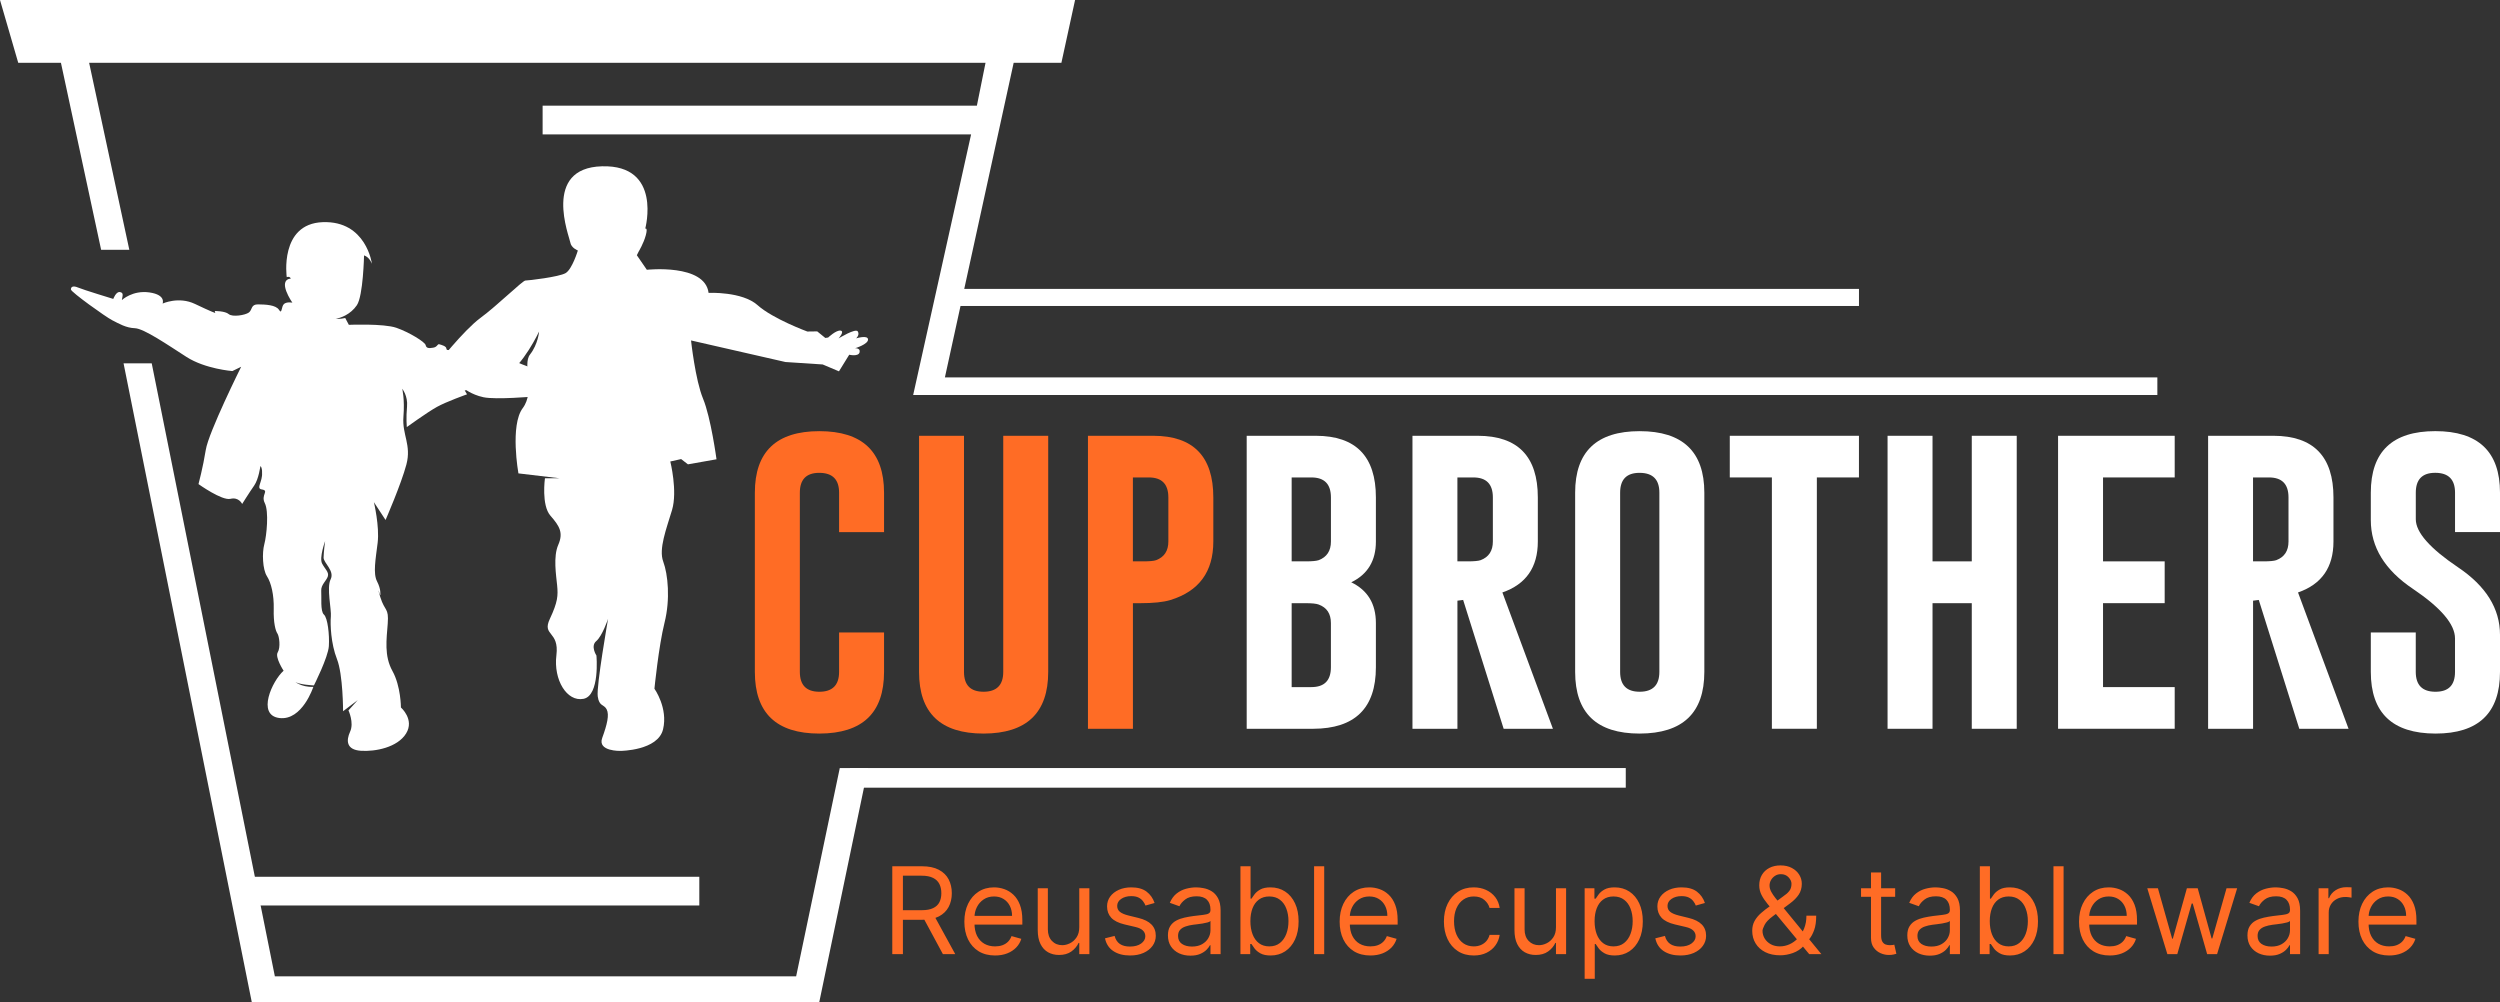
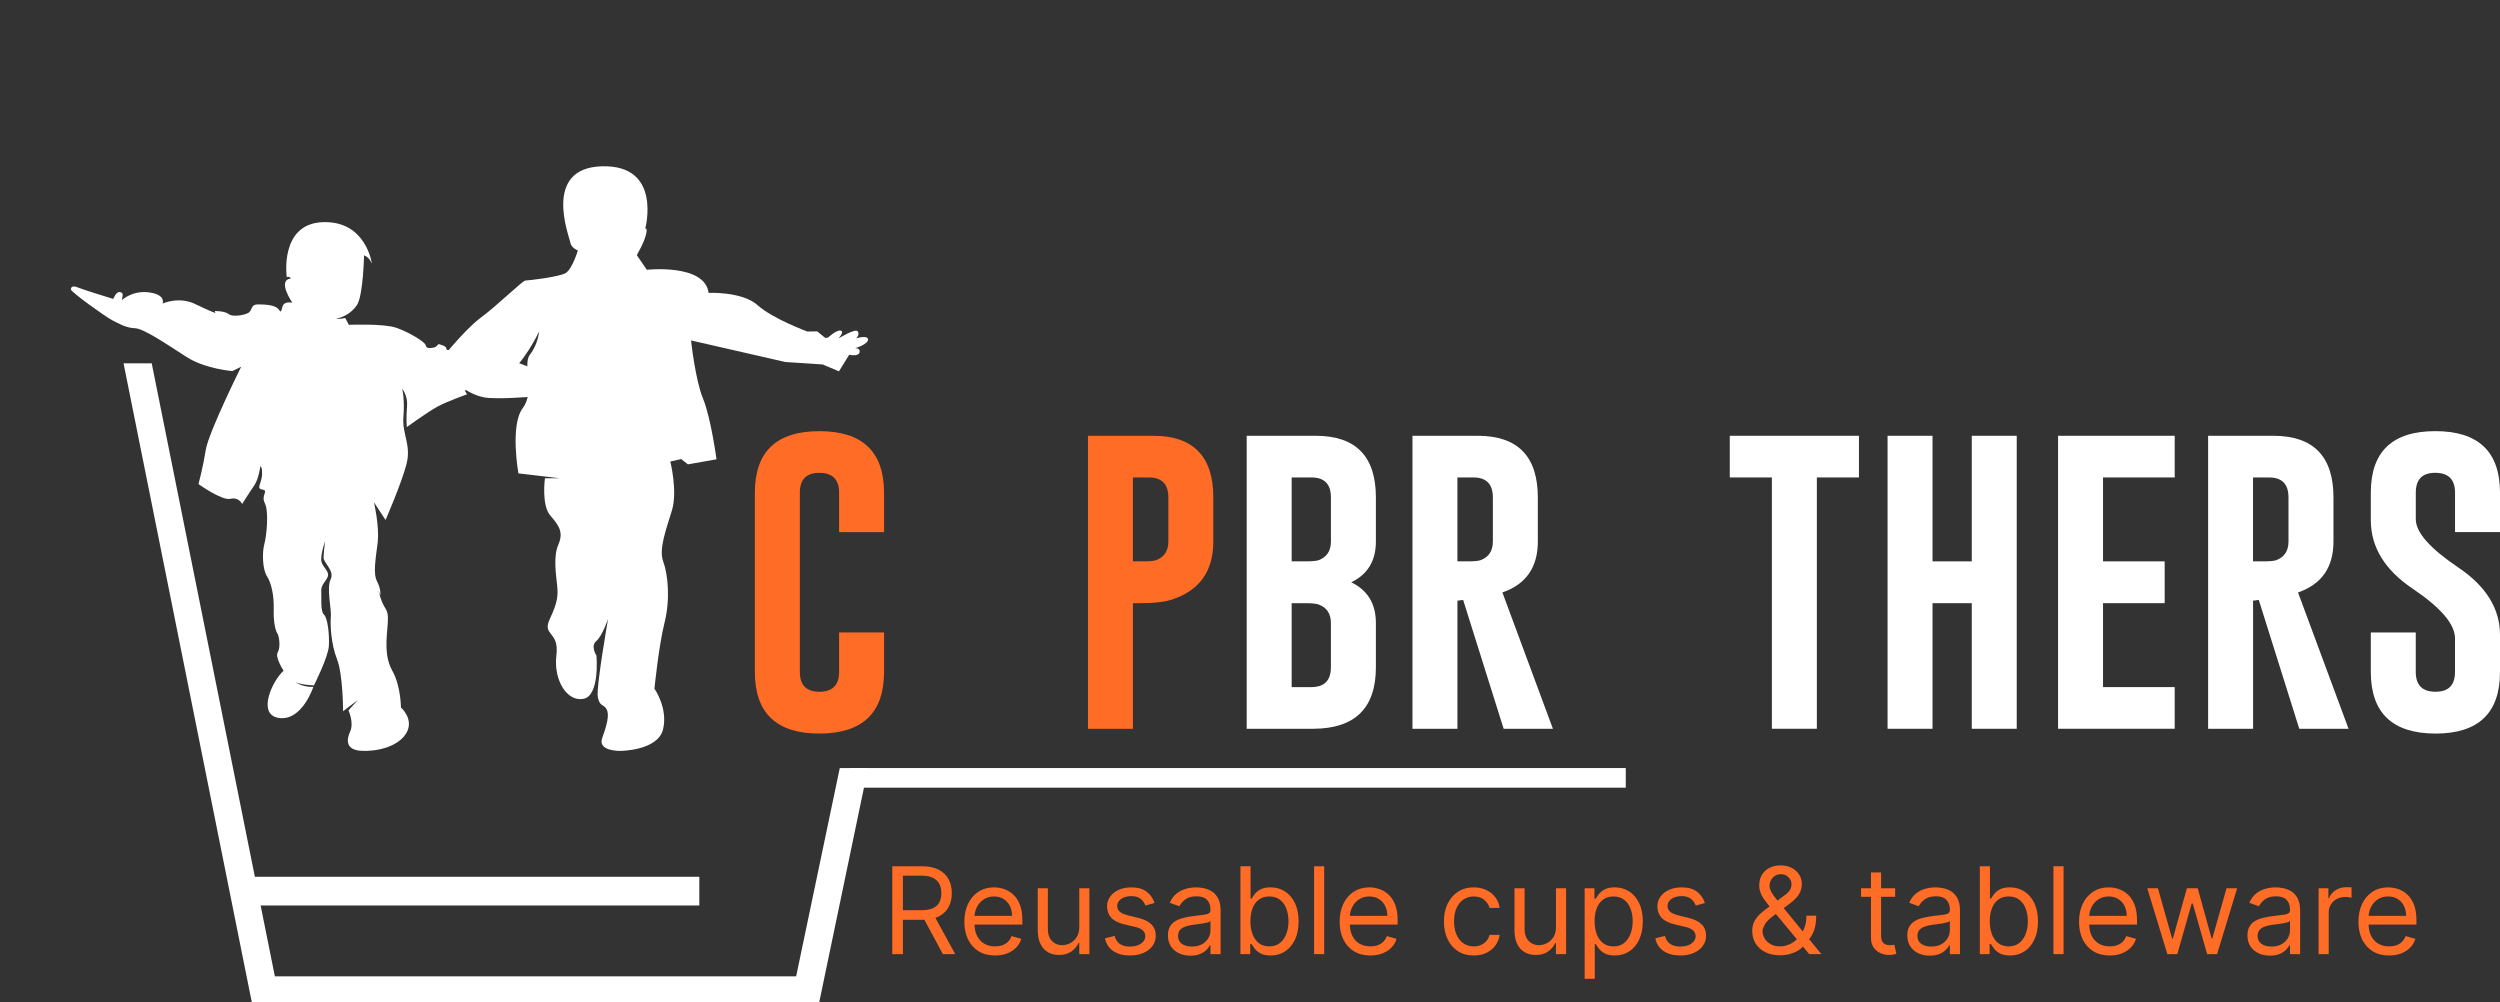
<svg xmlns="http://www.w3.org/2000/svg" width="207" height="83" viewBox="0 0 207 83" fill="none">
  <rect x="0" y="0" width="207" height="83" fill="#333333" stroke="none" />
  <g clip-path="url(#clip0_166_352)">
    <path d="M65.92 80.843H22.759L12.563 30.086H10.231L20.852 83H67.83L71.874 63.594H69.534L65.92 80.843Z" fill="white" />
    <path d="M73.199 55.633C73.199 59.028 71.415 60.732 67.843 60.74C64.282 60.74 62.502 59.038 62.502 55.633V40.795C62.502 37.4 64.282 35.7 67.843 35.7C71.404 35.7 73.199 37.398 73.199 40.795V44.059H69.477V40.795C69.477 39.707 68.938 39.16 67.858 39.151H67.832C66.761 39.151 66.227 39.701 66.227 40.795V55.633C66.227 56.73 66.766 57.277 67.845 57.277C68.925 57.277 69.477 56.73 69.477 55.633V52.369H73.199V55.633Z" fill="#FF6C25" />
-     <path d="M86.792 55.632C86.792 59.028 85.007 60.732 81.438 60.74C77.877 60.74 76.097 59.038 76.097 55.632V36.084H79.819V55.632C79.819 56.729 80.358 57.276 81.438 57.276C82.517 57.276 83.069 56.729 83.069 55.632V36.084H86.792V55.632Z" fill="#FF6C25" />
    <path d="M90.081 36.083H95.503C98.809 36.091 100.463 37.793 100.463 41.19V44.839C100.463 47.345 99.274 48.961 96.898 49.685C96.328 49.858 95.498 49.944 94.41 49.944H93.806V60.343H90.083V36.083H90.081ZM93.803 39.532V46.481H94.66C95.177 46.481 95.533 46.448 95.726 46.382C96.401 46.127 96.74 45.612 96.74 44.837V41.188C96.74 40.083 96.201 39.532 95.122 39.532H93.806H93.803Z" fill="#FF6C25" />
    <path d="M103.226 36.083H108.964C112.27 36.091 113.924 37.793 113.924 41.19V44.839C113.924 46.429 113.245 47.555 111.885 48.214C113.245 48.874 113.924 49.998 113.924 51.589V55.247C113.924 58.635 112.191 60.334 108.727 60.343H103.226V36.083ZM106.949 39.532V46.481H108.121C108.637 46.481 108.992 46.448 109.187 46.382C109.861 46.127 110.201 45.612 110.201 44.837V41.188C110.201 40.083 109.662 39.532 108.583 39.532H106.951H106.949ZM106.949 49.942V56.892H108.58C109.66 56.892 110.199 56.344 110.199 55.247V51.589C110.199 50.813 109.861 50.302 109.185 50.055C108.992 49.981 108.637 49.944 108.118 49.944H106.947L106.949 49.942Z" fill="white" />
    <path d="M116.95 36.083H122.372C125.679 36.091 127.332 37.793 127.332 41.19V44.839C127.332 46.975 126.353 48.378 124.398 49.055L128.582 60.345H124.503L121.148 49.675L120.675 49.736V60.345H116.952V36.085L116.95 36.083ZM120.673 39.532V46.481H121.529C122.046 46.481 122.403 46.448 122.595 46.382C123.27 46.127 123.609 45.612 123.609 44.837V41.188C123.609 40.083 123.071 39.532 121.991 39.532H120.675H120.673Z" fill="white" />
-     <path d="M141.119 55.632C141.119 59.028 139.334 60.732 135.763 60.74C132.202 60.74 130.422 59.038 130.422 55.632V40.795C130.422 37.4 132.202 35.7 135.763 35.7C139.323 35.7 141.119 37.398 141.119 40.795V55.632ZM137.396 40.795C137.396 39.706 136.858 39.159 135.778 39.151H135.752C134.681 39.151 134.147 39.7 134.147 40.795V55.632C134.147 56.729 134.685 57.276 135.765 57.276C136.845 57.276 137.396 56.729 137.396 55.632V40.795Z" fill="white" />
    <path d="M153.921 36.083V39.532H150.435V60.341H146.712V39.532H143.226V36.083H153.923H153.921Z" fill="white" />
    <path d="M156.29 36.083H160.013V46.481H163.263V36.083H166.985V60.343H163.263V49.944H160.013V60.343H156.29V36.083Z" fill="white" />
    <path d="M170.408 36.083H180.065V39.532H174.131V46.481H179.235V49.942H174.131V56.892H180.065V60.341H170.408V36.081V36.083Z" fill="white" />
    <path d="M182.829 36.083H188.251C191.557 36.091 193.211 37.793 193.211 41.19V44.839C193.211 46.975 192.232 48.378 190.276 49.055L194.461 60.345H190.381L187.027 49.675L186.554 49.736V60.345H182.831V36.085L182.829 36.083ZM186.551 39.532V46.481H187.408C187.924 46.481 188.281 46.448 188.474 46.382C189.149 46.127 189.488 45.612 189.488 44.837V41.188C189.488 40.083 188.949 39.532 187.87 39.532H186.554H186.551Z" fill="white" />
    <path d="M196.303 40.793C196.303 37.398 198.083 35.698 201.644 35.698C205.204 35.698 207 37.395 207 40.793V44.057H203.277V40.793C203.277 39.704 202.739 39.157 201.659 39.149H201.633C200.562 39.149 200.028 39.698 200.028 40.793V42.995C200.028 44.075 201.19 45.398 203.514 46.965C205.837 48.522 207 50.389 207 52.566V55.632C207 59.036 205.22 60.74 201.659 60.74C198.09 60.732 196.303 59.03 196.303 55.632V52.368H200.025V55.632C200.025 56.729 200.569 57.277 201.657 57.277C202.745 57.277 203.275 56.729 203.275 55.632V52.862C203.275 51.691 202.112 50.323 199.789 48.757C197.463 47.199 196.303 45.304 196.303 43.069V40.793Z" fill="white" />
    <path d="M57.903 72.597H19.912V74.974H57.903V72.597Z" fill="white" />
-     <path d="M78.238 31.249L83.932 5.198H87.884L89.016 0H0L1.509 5.198H5.045L8.374 20.686H10.708L7.38 5.198H81.602L80.886 8.75H44.929V11.127H80.408L75.61 32.708H178.629V31.249H78.238Z" fill="white" />
    <path d="M134.613 63.594H70.379V65.22H134.613V63.594Z" fill="white" />
    <path d="M36.119 30.24C36.119 30.24 38.383 27.353 39.778 26.326C41.173 25.301 43.275 23.229 43.499 23.229C43.722 23.229 46.289 22.935 46.834 22.612C47.379 22.289 47.846 20.741 47.846 20.741C47.846 20.741 47.289 20.531 47.219 20.066C47.149 19.601 44.863 13.901 49.847 13.769C54.859 13.635 53.425 18.936 53.425 18.936C53.425 18.936 53.655 18.79 53.473 19.476C53.292 20.159 52.867 20.856 52.867 20.856L52.731 21.134L53.559 22.338C53.559 22.338 58.365 21.815 58.67 24.248C58.67 24.248 61.449 24.124 62.723 25.264C63.998 26.404 66.847 27.45 66.847 27.45L67.666 27.439L68.334 27.981L68.57 27.948C68.57 27.948 69.242 27.312 69.602 27.374C69.961 27.435 69.431 28.024 69.431 28.024C69.431 28.024 70.85 27.145 71.027 27.444C71.204 27.742 70.885 28.018 70.885 28.018C70.885 28.018 71.859 27.713 71.874 28.108C71.89 28.503 70.804 28.835 70.804 28.835C70.804 28.835 71.268 28.804 71.172 29.176C71.077 29.551 70.315 29.372 70.315 29.372L69.466 30.747L68.119 30.177L65.034 29.975L57.218 28.189C57.218 28.189 57.568 31.456 58.214 33.014C58.86 34.572 59.327 38.029 59.327 38.029L56.962 38.447L56.397 38.011L55.501 38.212C55.501 38.212 56.114 40.663 55.644 42.233C55.173 43.804 54.525 45.45 54.916 46.502C55.309 47.553 55.51 49.617 55.024 51.554C54.538 53.492 54.187 57.026 54.187 57.026C54.187 57.026 55.326 58.62 54.901 60.388C54.476 62.156 51.384 62.174 51.384 62.174C51.384 62.174 49.451 62.232 49.862 61.104C50.274 59.977 50.462 59.18 50.232 58.736C50.002 58.291 49.613 58.52 49.492 57.659C49.372 56.799 50.349 51.239 50.349 51.239C50.349 51.239 49.871 52.663 49.372 53.081C48.873 53.498 49.385 54.278 49.385 54.278C49.385 54.278 49.687 57.596 48.314 57.863C46.941 58.131 45.818 56.295 46.07 54.254C46.321 52.212 44.856 52.677 45.524 51.251C46.192 49.827 46.212 49.313 46.131 48.469C46.05 47.623 45.794 46.098 46.225 45.11C46.656 44.123 46.346 43.575 45.579 42.703C44.81 41.83 45.121 39.602 45.121 39.602H46.348L42.925 39.196C42.925 39.196 42.211 35.22 43.282 33.794C44.353 32.368 43.221 30.203 43.889 29.349C44.556 28.495 44.637 27.45 44.637 27.45C44.637 27.45 43.284 30.319 41.867 31.041C40.45 31.763 36.41 33.016 36.41 33.016L35.197 30.3L36.128 30.242L36.119 30.24Z" fill="white" />
    <path d="M33.301 32.173C33.301 32.173 33.522 33.027 33.404 34.514C33.288 36.002 34.078 36.832 33.651 38.455C33.222 40.077 31.925 43.055 31.925 43.055L30.958 41.579C30.958 41.579 31.437 43.579 31.269 44.946C31.1 46.312 30.879 47.479 31.22 48.14C31.562 48.8 31.492 49.236 31.492 49.292C31.492 49.348 31.122 48.249 31.492 49.449C31.862 50.646 32.204 50.298 32.105 51.617C32.009 52.934 31.794 54.299 32.495 55.56C33.196 56.822 33.196 58.579 33.196 58.579C33.196 58.579 34.339 59.573 33.625 60.732C32.911 61.89 31.074 62.246 29.876 62.164C28.678 62.082 28.649 61.322 28.989 60.582C29.331 59.841 28.853 58.822 28.853 58.822L29.62 57.968L28.407 58.89C28.407 58.89 28.407 55.853 27.901 54.573C27.395 53.293 27.336 51.663 27.395 51.06C27.454 50.457 27.027 48.662 27.377 47.967C27.728 47.271 26.793 46.613 26.793 46.174C26.793 45.736 26.92 44.802 26.92 44.802C26.92 44.802 26.416 46.181 26.67 46.662C26.924 47.144 27.255 47.37 27.143 47.73C27.031 48.09 26.558 48.426 26.598 48.932C26.637 49.438 26.51 50.613 26.821 50.887C27.132 51.161 27.288 52.562 27.23 53.494C27.171 54.426 25.993 56.752 25.993 56.752C25.993 56.752 24.62 56.696 24.353 56.396C24.353 56.396 24.922 56.916 25.945 56.871C25.945 56.871 25.03 59.688 23.131 59.452C21.233 59.213 22.538 56.377 23.482 55.536C23.482 55.536 22.748 54.416 22.995 54.015C23.243 53.614 23.125 52.679 22.969 52.453C22.814 52.227 22.634 51.566 22.665 50.422C22.693 49.278 22.461 48.263 22.1 47.706C21.741 47.148 21.69 45.783 21.885 45.061C22.08 44.339 22.275 42.353 21.925 41.657C21.574 40.962 22.334 40.624 21.666 40.523C21.178 40.449 21.756 39.859 21.697 39.145C21.697 39.145 21.73 38.735 21.561 38.589C21.561 38.589 21.419 39.676 21.042 40.211C20.665 40.746 20.05 41.729 20.05 41.729C20.05 41.729 19.783 41.133 19.082 41.303C18.381 41.474 16.435 40.083 16.435 40.083C16.435 40.083 16.805 38.711 17.039 37.247C17.273 35.784 19.969 30.368 19.969 30.368L19.24 30.724C19.24 30.724 17.002 30.555 15.443 29.555C13.886 28.555 11.913 27.201 11.172 27.176C10.432 27.151 9.848 26.797 9.296 26.518C8.744 26.238 5.882 24.182 5.873 23.972C5.864 23.762 6.029 23.624 6.458 23.807C6.887 23.991 9.379 24.75 9.379 24.75C9.379 24.75 9.609 24.122 9.933 24.182C10.257 24.242 10.148 24.474 10.089 24.847C10.089 24.847 10.971 24.011 12.373 24.213C13.774 24.415 13.463 25.135 13.463 25.135C13.463 25.135 14.794 24.52 16.143 25.166C17.492 25.812 17.823 25.917 17.823 25.917L17.784 25.752C17.784 25.752 18.631 25.744 18.938 26.007C19.244 26.271 20.306 26.098 20.606 25.876C20.906 25.653 20.757 25.195 21.366 25.203C21.975 25.211 22.846 25.24 23.105 25.66C23.363 26.079 23.28 25.357 23.523 25.162C23.766 24.966 24.209 25.061 24.209 25.061C24.209 25.061 22.908 23.206 24.081 23.06C24.081 23.06 23.992 22.846 23.742 22.947C23.742 22.947 23.114 18.529 26.723 18.395C30.331 18.262 30.798 21.846 30.798 21.846C30.798 21.846 30.616 21.303 30.143 21.145C30.143 21.145 30.075 24.493 29.549 25.271C29.024 26.049 28.181 26.337 27.793 26.396C27.793 26.396 28.12 26.437 28.586 26.332L28.884 26.896C28.884 26.896 31.764 26.775 32.819 27.141C33.874 27.508 35.186 28.312 35.243 28.573C35.3 28.835 35.497 28.853 35.872 28.788C36.246 28.722 36.202 28.452 36.384 28.508C36.566 28.563 36.962 28.66 36.962 28.874C36.962 29.088 37.442 28.965 37.761 28.794C38.081 28.623 40.468 29.008 40.934 29.409C41.401 29.812 41.427 30.201 41.758 30.055C42.089 29.909 42.498 29.775 42.816 29.975C43.133 30.174 44.6 30.664 44.6 30.664C44.6 30.664 44.592 31.473 44.499 31.751C44.499 31.751 44.353 30.749 45.275 30.806C45.932 30.847 46.236 31.21 46.768 31.265C47.298 31.321 47.848 31.393 47.848 31.594C47.848 31.796 47.736 31.979 47.405 31.938C47.075 31.897 46.593 31.788 46.593 31.788C46.593 31.788 46.876 31.893 46.79 32.152C46.705 32.411 45.288 32.033 45.174 32.062C45.06 32.09 44.727 32.323 44.425 32.3L44.226 32.831C44.226 32.831 41.062 33.111 40.03 32.891C38.999 32.671 38.355 32.123 38.355 32.123L38.67 32.65C38.67 32.65 36.964 33.253 36.167 33.698C35.37 34.142 33.682 35.362 33.682 35.362C33.682 35.362 33.614 34.589 33.702 33.679C33.789 32.77 33.298 32.179 33.298 32.179L33.301 32.173Z" fill="white" />
-     <path d="M153.923 23.921H78.227V25.335H153.923V23.921Z" fill="white" />
    <path d="M73.881 79V71.727H76.338C76.906 71.727 77.373 71.824 77.737 72.019C78.102 72.21 78.372 72.474 78.547 72.81C78.722 73.147 78.81 73.529 78.81 73.957C78.81 74.386 78.722 74.766 78.547 75.097C78.372 75.429 78.103 75.689 77.741 75.879C77.379 76.066 76.916 76.159 76.352 76.159H74.364V75.364H76.324C76.712 75.364 77.025 75.307 77.261 75.193C77.501 75.079 77.673 74.919 77.78 74.71C77.889 74.499 77.943 74.249 77.943 73.957C77.943 73.666 77.889 73.412 77.78 73.194C77.671 72.976 77.497 72.808 77.258 72.69C77.019 72.569 76.703 72.508 76.31 72.508H74.761V79H73.881ZM77.304 75.733L79.094 79H78.071L76.31 75.733H77.304ZM82.392 79.114C81.866 79.114 81.413 78.998 81.032 78.766C80.653 78.531 80.361 78.204 80.155 77.785C79.951 77.364 79.849 76.874 79.849 76.315C79.849 75.757 79.951 75.264 80.155 74.838C80.361 74.41 80.647 74.076 81.014 73.837C81.383 73.595 81.814 73.474 82.307 73.474C82.591 73.474 82.871 73.522 83.148 73.617C83.425 73.711 83.677 73.865 83.905 74.078C84.132 74.289 84.313 74.568 84.448 74.916C84.583 75.264 84.65 75.693 84.65 76.202V76.557H80.446V75.832H83.798C83.798 75.525 83.737 75.25 83.614 75.008C83.493 74.767 83.32 74.576 83.095 74.437C82.873 74.297 82.61 74.227 82.307 74.227C81.973 74.227 81.684 74.31 81.44 74.476C81.199 74.639 81.013 74.852 80.883 75.115C80.752 75.378 80.687 75.66 80.687 75.96V76.443C80.687 76.855 80.758 77.204 80.9 77.491C81.045 77.775 81.245 77.992 81.501 78.141C81.756 78.287 82.053 78.361 82.392 78.361C82.612 78.361 82.811 78.33 82.989 78.269C83.168 78.204 83.323 78.11 83.454 77.984C83.584 77.856 83.684 77.698 83.755 77.508L84.565 77.736C84.48 78.01 84.337 78.252 84.135 78.46C83.934 78.666 83.686 78.827 83.39 78.943C83.094 79.057 82.761 79.114 82.392 79.114ZM89.363 76.77V73.546H90.201V79H89.363V78.077H89.306C89.178 78.354 88.979 78.589 88.709 78.783C88.439 78.975 88.099 79.071 87.687 79.071C87.346 79.071 87.043 78.996 86.778 78.847C86.512 78.696 86.304 78.469 86.153 78.165C86.001 77.86 85.925 77.475 85.925 77.011V73.546H86.763V76.954C86.763 77.352 86.875 77.669 87.097 77.906C87.322 78.143 87.609 78.261 87.957 78.261C88.165 78.261 88.377 78.208 88.592 78.102C88.81 77.995 88.992 77.832 89.139 77.612C89.288 77.391 89.363 77.111 89.363 76.77ZM95.599 74.767L94.847 74.98C94.799 74.855 94.729 74.733 94.637 74.614C94.547 74.494 94.424 74.394 94.268 74.316C94.112 74.238 93.912 74.199 93.668 74.199C93.334 74.199 93.056 74.276 92.833 74.43C92.613 74.581 92.503 74.774 92.503 75.008C92.503 75.217 92.579 75.381 92.73 75.502C92.882 75.623 93.118 75.724 93.44 75.804L94.25 76.003C94.738 76.121 95.101 76.302 95.34 76.546C95.579 76.788 95.699 77.099 95.699 77.48C95.699 77.793 95.609 78.072 95.429 78.318C95.251 78.564 95.003 78.758 94.683 78.901C94.364 79.043 93.992 79.114 93.568 79.114C93.012 79.114 92.551 78.993 92.187 78.751C91.822 78.51 91.591 78.157 91.494 77.693L92.29 77.494C92.365 77.788 92.509 78.008 92.719 78.155C92.933 78.302 93.211 78.375 93.554 78.375C93.945 78.375 94.255 78.292 94.484 78.126C94.716 77.958 94.832 77.757 94.832 77.523C94.832 77.333 94.766 77.175 94.633 77.047C94.501 76.917 94.297 76.82 94.023 76.756L93.114 76.543C92.614 76.424 92.247 76.241 92.013 75.992C91.781 75.741 91.665 75.428 91.665 75.051C91.665 74.743 91.751 74.471 91.924 74.234C92.099 73.998 92.337 73.812 92.638 73.677C92.941 73.542 93.284 73.474 93.668 73.474C94.207 73.474 94.631 73.593 94.939 73.829C95.249 74.066 95.469 74.379 95.599 74.767ZM98.566 79.128C98.22 79.128 97.906 79.063 97.624 78.933C97.343 78.8 97.119 78.609 96.953 78.361C96.788 78.11 96.705 77.807 96.705 77.452C96.705 77.139 96.766 76.886 96.889 76.692C97.013 76.495 97.177 76.341 97.383 76.23C97.589 76.119 97.816 76.036 98.065 75.981C98.316 75.925 98.568 75.88 98.821 75.847C99.153 75.804 99.421 75.772 99.627 75.751C99.836 75.727 99.987 75.688 100.082 75.633C100.179 75.579 100.227 75.484 100.227 75.349V75.321C100.227 74.971 100.132 74.698 99.94 74.504C99.75 74.31 99.463 74.213 99.077 74.213C98.677 74.213 98.363 74.301 98.136 74.476C97.909 74.651 97.749 74.838 97.656 75.037L96.861 74.753C97.003 74.421 97.192 74.163 97.429 73.979C97.668 73.792 97.929 73.662 98.21 73.588C98.495 73.512 98.774 73.474 99.049 73.474C99.224 73.474 99.425 73.496 99.652 73.538C99.882 73.579 100.103 73.663 100.316 73.79C100.532 73.918 100.71 74.111 100.852 74.369C100.994 74.627 101.066 74.973 101.066 75.406V79H100.227V78.261H100.185C100.128 78.38 100.033 78.506 99.901 78.641C99.768 78.776 99.592 78.891 99.372 78.986C99.151 79.081 98.883 79.128 98.566 79.128ZM98.693 78.375C99.025 78.375 99.304 78.31 99.531 78.18C99.761 78.049 99.934 77.881 100.05 77.675C100.168 77.469 100.227 77.253 100.227 77.026V76.258C100.192 76.301 100.114 76.34 99.993 76.376C99.875 76.409 99.737 76.438 99.581 76.465C99.427 76.488 99.277 76.51 99.13 76.528C98.986 76.545 98.868 76.559 98.779 76.571C98.561 76.599 98.357 76.646 98.168 76.71C97.981 76.771 97.829 76.865 97.713 76.99C97.6 77.113 97.543 77.281 97.543 77.494C97.543 77.785 97.65 78.006 97.866 78.155C98.084 78.302 98.36 78.375 98.693 78.375ZM102.709 79V71.727H103.547V74.412H103.618C103.679 74.317 103.765 74.197 103.874 74.05C103.985 73.901 104.143 73.768 104.349 73.652C104.558 73.534 104.839 73.474 105.195 73.474C105.654 73.474 106.059 73.589 106.409 73.819C106.759 74.049 107.033 74.374 107.229 74.796C107.426 75.217 107.524 75.714 107.524 76.287C107.524 76.865 107.426 77.365 107.229 77.789C107.033 78.21 106.761 78.537 106.413 78.769C106.065 78.999 105.663 79.114 105.209 79.114C104.858 79.114 104.578 79.056 104.367 78.94C104.156 78.821 103.994 78.688 103.881 78.538C103.767 78.387 103.679 78.261 103.618 78.162H103.518V79H102.709ZM103.533 76.273C103.533 76.685 103.593 77.048 103.714 77.363C103.835 77.675 104.011 77.921 104.243 78.098C104.475 78.273 104.759 78.361 105.095 78.361C105.446 78.361 105.738 78.269 105.972 78.084C106.209 77.897 106.387 77.646 106.505 77.331C106.626 77.014 106.686 76.661 106.686 76.273C106.686 75.889 106.627 75.544 106.509 75.236C106.393 74.926 106.216 74.681 105.979 74.501C105.745 74.318 105.45 74.227 105.095 74.227C104.754 74.227 104.468 74.314 104.236 74.487C104.004 74.657 103.829 74.896 103.71 75.204C103.592 75.509 103.533 75.865 103.533 76.273ZM109.644 71.727V79H108.806V71.727H109.644ZM113.466 79.114C112.941 79.114 112.487 78.998 112.106 78.766C111.727 78.531 111.435 78.204 111.229 77.785C111.025 77.364 110.923 76.874 110.923 76.315C110.923 75.757 111.025 75.264 111.229 74.838C111.435 74.41 111.721 74.076 112.088 73.837C112.458 73.595 112.888 73.474 113.381 73.474C113.665 73.474 113.945 73.522 114.222 73.617C114.499 73.711 114.752 73.865 114.979 74.078C115.206 74.289 115.387 74.568 115.522 74.916C115.657 75.264 115.725 75.693 115.725 76.202V76.557H111.52V75.832H114.872C114.872 75.525 114.811 75.25 114.688 75.008C114.567 74.767 114.394 74.576 114.169 74.437C113.947 74.297 113.684 74.227 113.381 74.227C113.047 74.227 112.758 74.31 112.514 74.476C112.273 74.639 112.087 74.852 111.957 75.115C111.827 75.378 111.762 75.66 111.762 75.96V76.443C111.762 76.855 111.833 77.204 111.975 77.491C112.119 77.775 112.319 77.992 112.575 78.141C112.83 78.287 113.128 78.361 113.466 78.361C113.686 78.361 113.885 78.33 114.063 78.269C114.243 78.204 114.398 78.11 114.528 77.984C114.658 77.856 114.759 77.698 114.83 77.508L115.639 77.736C115.554 78.01 115.411 78.252 115.21 78.46C115.008 78.666 114.76 78.827 114.464 78.943C114.168 79.057 113.835 79.114 113.466 79.114ZM122.028 79.114C121.517 79.114 121.076 78.993 120.707 78.751C120.338 78.51 120.053 78.177 119.855 77.754C119.656 77.33 119.556 76.846 119.556 76.301C119.556 75.747 119.658 75.258 119.862 74.835C120.068 74.408 120.354 74.076 120.721 73.837C121.09 73.595 121.521 73.474 122.014 73.474C122.397 73.474 122.743 73.546 123.051 73.688C123.358 73.829 123.61 74.028 123.807 74.284C124.003 74.54 124.125 74.838 124.173 75.179H123.335C123.271 74.93 123.129 74.71 122.909 74.519C122.691 74.324 122.397 74.227 122.028 74.227C121.701 74.227 121.415 74.312 121.169 74.483C120.925 74.651 120.734 74.889 120.597 75.197C120.462 75.502 120.394 75.861 120.394 76.273C120.394 76.694 120.461 77.061 120.593 77.374C120.728 77.686 120.918 77.929 121.161 78.102C121.408 78.274 121.696 78.361 122.028 78.361C122.246 78.361 122.443 78.323 122.621 78.247C122.798 78.171 122.949 78.062 123.072 77.921C123.195 77.778 123.283 77.608 123.335 77.409H124.173C124.125 77.731 124.008 78.021 123.821 78.279C123.637 78.535 123.392 78.738 123.086 78.89C122.783 79.039 122.43 79.114 122.028 79.114ZM128.835 76.77V73.546H129.673V79H128.835V78.077H128.779C128.651 78.354 128.452 78.589 128.182 78.783C127.912 78.975 127.571 79.071 127.159 79.071C126.818 79.071 126.515 78.996 126.25 78.847C125.985 78.696 125.777 78.469 125.625 78.165C125.474 77.86 125.398 77.475 125.398 77.011V73.546H126.236V76.954C126.236 77.352 126.347 77.669 126.57 77.906C126.795 78.143 127.081 78.261 127.429 78.261C127.637 78.261 127.849 78.208 128.065 78.102C128.283 77.995 128.465 77.832 128.612 77.612C128.761 77.391 128.835 77.111 128.835 76.77ZM131.208 81.046V73.546H132.018V74.412H132.118C132.179 74.317 132.264 74.197 132.373 74.05C132.484 73.901 132.643 73.768 132.849 73.652C133.057 73.534 133.339 73.474 133.694 73.474C134.154 73.474 134.558 73.589 134.909 73.819C135.259 74.049 135.533 74.374 135.729 74.796C135.926 75.217 136.024 75.714 136.024 76.287C136.024 76.865 135.926 77.365 135.729 77.789C135.533 78.21 135.26 78.537 134.912 78.769C134.564 78.999 134.163 79.114 133.708 79.114C133.358 79.114 133.078 79.056 132.867 78.94C132.656 78.821 132.494 78.688 132.38 78.538C132.267 78.387 132.179 78.261 132.118 78.162H132.047V81.046H131.208ZM132.032 76.273C132.032 76.685 132.093 77.048 132.213 77.363C132.334 77.675 132.511 77.921 132.743 78.098C132.975 78.273 133.259 78.361 133.595 78.361C133.945 78.361 134.238 78.269 134.472 78.084C134.709 77.897 134.886 77.646 135.005 77.331C135.125 77.014 135.186 76.661 135.186 76.273C135.186 75.889 135.127 75.544 135.008 75.236C134.892 74.926 134.716 74.681 134.479 74.501C134.245 74.318 133.95 74.227 133.595 74.227C133.254 74.227 132.967 74.314 132.735 74.487C132.503 74.657 132.328 74.896 132.21 75.204C132.092 75.509 132.032 75.865 132.032 76.273ZM141.166 74.767L140.413 74.98C140.366 74.855 140.296 74.733 140.203 74.614C140.114 74.494 139.99 74.394 139.834 74.316C139.678 74.238 139.478 74.199 139.234 74.199C138.9 74.199 138.622 74.276 138.4 74.43C138.179 74.581 138.069 74.774 138.069 75.008C138.069 75.217 138.145 75.381 138.297 75.502C138.448 75.623 138.685 75.724 139.007 75.804L139.816 76.003C140.304 76.121 140.667 76.302 140.907 76.546C141.146 76.788 141.265 77.099 141.265 77.48C141.265 77.793 141.175 78.072 140.995 78.318C140.818 78.564 140.569 78.758 140.25 78.901C139.93 79.043 139.558 79.114 139.135 79.114C138.578 79.114 138.118 78.993 137.753 78.751C137.389 78.51 137.158 78.157 137.061 77.693L137.856 77.494C137.932 77.788 138.075 78.008 138.286 78.155C138.499 78.302 138.777 78.375 139.12 78.375C139.511 78.375 139.821 78.292 140.051 78.126C140.283 77.958 140.399 77.757 140.399 77.523C140.399 77.333 140.333 77.175 140.2 77.047C140.067 76.917 139.864 76.82 139.589 76.756L138.68 76.543C138.181 76.424 137.814 76.241 137.579 75.992C137.347 75.741 137.231 75.428 137.231 75.051C137.231 74.743 137.318 74.471 137.49 74.234C137.666 73.998 137.904 73.812 138.204 73.677C138.507 73.542 138.85 73.474 139.234 73.474C139.774 73.474 140.198 73.593 140.505 73.829C140.815 74.066 141.036 74.379 141.166 74.767ZM147.399 79.099C146.921 79.099 146.509 79.012 146.163 78.837C145.818 78.662 145.551 78.421 145.364 78.116C145.177 77.81 145.084 77.461 145.084 77.068C145.084 76.765 145.148 76.496 145.275 76.262C145.406 76.025 145.584 75.806 145.812 75.605C146.041 75.401 146.305 75.198 146.604 74.994L147.655 74.213C147.861 74.078 148.025 73.934 148.148 73.78C148.274 73.626 148.336 73.425 148.336 73.176C148.336 72.992 148.255 72.813 148.091 72.64C147.93 72.467 147.719 72.381 147.456 72.381C147.271 72.381 147.108 72.428 146.966 72.523C146.826 72.615 146.716 72.733 146.635 72.878C146.557 73.02 146.518 73.167 146.518 73.318C146.518 73.489 146.564 73.662 146.657 73.837C146.751 74.01 146.871 74.187 147.015 74.369C147.162 74.549 147.314 74.734 147.47 74.923L150.808 79H149.8L147.044 75.676C146.788 75.368 146.556 75.089 146.348 74.838C146.14 74.587 145.974 74.34 145.851 74.096C145.728 73.852 145.666 73.588 145.666 73.304C145.666 72.977 145.738 72.691 145.883 72.445C146.029 72.196 146.234 72.003 146.497 71.866C146.762 71.726 147.072 71.656 147.427 71.656C147.792 71.656 148.106 71.727 148.368 71.869C148.631 72.009 148.834 72.195 148.976 72.427C149.118 72.656 149.189 72.906 149.189 73.176C149.189 73.524 149.102 73.826 148.93 74.082C148.757 74.337 148.521 74.575 148.223 74.796L146.774 75.875C146.447 76.117 146.226 76.351 146.11 76.578C145.994 76.805 145.936 76.969 145.936 77.068C145.936 77.296 145.995 77.507 146.113 77.704C146.232 77.9 146.399 78.059 146.614 78.18C146.83 78.3 147.082 78.361 147.371 78.361C147.645 78.361 147.913 78.303 148.173 78.187C148.434 78.068 148.669 77.898 148.88 77.675C149.093 77.453 149.261 77.185 149.384 76.873C149.51 76.56 149.572 76.209 149.572 75.818H150.382C150.382 76.301 150.326 76.695 150.215 77.001C150.104 77.306 149.978 77.545 149.839 77.718C149.699 77.891 149.586 78.02 149.501 78.105C149.473 78.141 149.447 78.176 149.423 78.212C149.399 78.247 149.373 78.283 149.345 78.318C149.111 78.581 148.815 78.778 148.457 78.908C148.1 79.035 147.747 79.099 147.399 79.099ZM156.92 73.546V74.256H154.094V73.546H156.92ZM154.918 72.239H155.756V77.438C155.756 77.674 155.79 77.852 155.859 77.97C155.93 78.086 156.02 78.164 156.129 78.204C156.24 78.242 156.357 78.261 156.48 78.261C156.572 78.261 156.648 78.257 156.707 78.247C156.767 78.235 156.814 78.226 156.849 78.219L157.02 78.972C156.963 78.993 156.884 79.014 156.782 79.035C156.68 79.059 156.551 79.071 156.395 79.071C156.158 79.071 155.926 79.02 155.699 78.918C155.474 78.817 155.287 78.662 155.138 78.453C154.991 78.245 154.918 77.982 154.918 77.665V72.239ZM159.786 79.128C159.441 79.128 159.127 79.063 158.845 78.933C158.563 78.8 158.34 78.609 158.174 78.361C158.008 78.11 157.925 77.807 157.925 77.452C157.925 77.139 157.987 76.886 158.11 76.692C158.233 76.495 158.398 76.341 158.604 76.23C158.81 76.119 159.037 76.036 159.286 75.981C159.536 75.925 159.789 75.88 160.042 75.847C160.373 75.804 160.642 75.772 160.848 75.751C161.056 75.727 161.208 75.688 161.303 75.633C161.4 75.579 161.448 75.484 161.448 75.349V75.321C161.448 74.971 161.352 74.698 161.161 74.504C160.971 74.31 160.683 74.213 160.298 74.213C159.897 74.213 159.584 74.301 159.357 74.476C159.129 74.651 158.969 74.838 158.877 75.037L158.082 74.753C158.224 74.421 158.413 74.163 158.65 73.979C158.889 73.792 159.149 73.662 159.431 73.588C159.715 73.512 159.995 73.474 160.269 73.474C160.444 73.474 160.646 73.496 160.873 73.538C161.103 73.579 161.324 73.663 161.537 73.79C161.752 73.918 161.931 74.111 162.073 74.369C162.215 74.627 162.286 74.973 162.286 75.406V79H161.448V78.261H161.406C161.349 78.38 161.254 78.506 161.121 78.641C160.989 78.776 160.813 78.891 160.592 78.986C160.372 79.081 160.103 79.128 159.786 79.128ZM159.914 78.375C160.246 78.375 160.525 78.31 160.752 78.18C160.982 78.049 161.155 77.881 161.271 77.675C161.389 77.469 161.448 77.253 161.448 77.026V76.258C161.413 76.301 161.335 76.34 161.214 76.376C161.095 76.409 160.958 76.438 160.802 76.465C160.648 76.488 160.498 76.51 160.351 76.528C160.206 76.545 160.089 76.559 159.999 76.571C159.781 76.599 159.578 76.646 159.388 76.71C159.201 76.771 159.05 76.865 158.934 76.99C158.82 77.113 158.763 77.281 158.763 77.494C158.763 77.785 158.871 78.006 159.087 78.155C159.304 78.302 159.58 78.375 159.914 78.375ZM163.93 79V71.727H164.768V74.412H164.839C164.9 74.317 164.985 74.197 165.094 74.05C165.206 73.901 165.364 73.768 165.57 73.652C165.778 73.534 166.06 73.474 166.415 73.474C166.875 73.474 167.279 73.589 167.63 73.819C167.98 74.049 168.254 74.374 168.45 74.796C168.647 75.217 168.745 75.714 168.745 76.287C168.745 76.865 168.647 77.365 168.45 77.789C168.254 78.21 167.981 78.537 167.633 78.769C167.285 78.999 166.884 79.114 166.43 79.114C166.079 79.114 165.799 79.056 165.588 78.94C165.377 78.821 165.215 78.688 165.101 78.538C164.988 78.387 164.9 78.261 164.839 78.162H164.739V79H163.93ZM164.753 76.273C164.753 76.685 164.814 77.048 164.934 77.363C165.055 77.675 165.232 77.921 165.464 78.098C165.696 78.273 165.98 78.361 166.316 78.361C166.666 78.361 166.959 78.269 167.193 78.084C167.43 77.897 167.607 77.646 167.726 77.331C167.846 77.014 167.907 76.661 167.907 76.273C167.907 75.889 167.848 75.544 167.729 75.236C167.613 74.926 167.437 74.681 167.2 74.501C166.966 74.318 166.671 74.227 166.316 74.227C165.975 74.227 165.689 74.314 165.456 74.487C165.224 74.657 165.049 74.896 164.931 75.204C164.813 75.509 164.753 75.865 164.753 76.273ZM170.865 71.727V79H170.027V71.727H170.865ZM174.687 79.114C174.161 79.114 173.708 78.998 173.327 78.766C172.948 78.531 172.656 78.204 172.45 77.785C172.246 77.364 172.144 76.874 172.144 76.315C172.144 75.757 172.246 75.264 172.45 74.838C172.656 74.41 172.942 74.076 173.309 73.837C173.678 73.595 174.109 73.474 174.602 73.474C174.886 73.474 175.166 73.522 175.443 73.617C175.72 73.711 175.972 73.865 176.2 74.078C176.427 74.289 176.608 74.568 176.743 74.916C176.878 75.264 176.945 75.693 176.945 76.202V76.557H172.741V75.832H176.093C176.093 75.525 176.031 75.25 175.908 75.008C175.788 74.767 175.615 74.576 175.39 74.437C175.167 74.297 174.905 74.227 174.602 74.227C174.268 74.227 173.979 74.31 173.735 74.476C173.494 74.639 173.308 74.852 173.178 75.115C173.047 75.378 172.982 75.66 172.982 75.96V76.443C172.982 76.855 173.053 77.204 173.195 77.491C173.34 77.775 173.54 77.992 173.795 78.141C174.051 78.287 174.348 78.361 174.687 78.361C174.907 78.361 175.106 78.33 175.283 78.269C175.463 78.204 175.618 78.11 175.749 77.984C175.879 77.856 175.979 77.698 176.05 77.508L176.86 77.736C176.775 78.01 176.632 78.252 176.43 78.46C176.229 78.666 175.981 78.827 175.685 78.943C175.389 79.057 175.056 79.114 174.687 79.114ZM179.456 79L177.794 73.546H178.675L179.854 77.722H179.911L181.075 73.546H181.97L183.121 77.707H183.178L184.357 73.546H185.237L183.575 79H182.751L181.558 74.81H181.473L180.28 79H179.456ZM187.95 79.128C187.605 79.128 187.291 79.063 187.009 78.933C186.728 78.8 186.504 78.609 186.338 78.361C186.172 78.11 186.089 77.807 186.089 77.452C186.089 77.139 186.151 76.886 186.274 76.692C186.397 76.495 186.562 76.341 186.768 76.23C186.974 76.119 187.201 76.036 187.45 75.981C187.701 75.925 187.953 75.88 188.206 75.847C188.537 75.804 188.806 75.772 189.012 75.751C189.22 75.727 189.372 75.688 189.467 75.633C189.564 75.579 189.612 75.484 189.612 75.349V75.321C189.612 74.971 189.516 74.698 189.325 74.504C189.135 74.31 188.848 74.213 188.462 74.213C188.062 74.213 187.748 74.301 187.521 74.476C187.293 74.651 187.134 74.838 187.041 75.037L186.246 74.753C186.388 74.421 186.577 74.163 186.814 73.979C187.053 73.792 187.313 73.662 187.595 73.588C187.879 73.512 188.159 73.474 188.433 73.474C188.608 73.474 188.81 73.496 189.037 73.538C189.267 73.579 189.488 73.663 189.701 73.79C189.916 73.918 190.095 74.111 190.237 74.369C190.379 74.627 190.45 74.973 190.45 75.406V79H189.612V78.261H189.57C189.513 78.38 189.418 78.506 189.286 78.641C189.153 78.776 188.977 78.891 188.756 78.986C188.536 79.081 188.268 79.128 187.95 79.128ZM188.078 78.375C188.41 78.375 188.689 78.31 188.916 78.18C189.146 78.049 189.319 77.881 189.435 77.675C189.553 77.469 189.612 77.253 189.612 77.026V76.258C189.577 76.301 189.499 76.34 189.378 76.376C189.259 76.409 189.122 76.438 188.966 76.465C188.812 76.488 188.662 76.51 188.515 76.528C188.371 76.545 188.253 76.559 188.163 76.571C187.946 76.599 187.742 76.646 187.553 76.71C187.366 76.771 187.214 76.865 187.098 76.99C186.984 77.113 186.928 77.281 186.928 77.494C186.928 77.785 187.035 78.006 187.251 78.155C187.469 78.302 187.744 78.375 188.078 78.375ZM191.98 79V73.546H192.79V74.369H192.846C192.946 74.099 193.126 73.88 193.386 73.712C193.647 73.544 193.94 73.46 194.267 73.46C194.328 73.46 194.405 73.461 194.498 73.464C194.59 73.466 194.66 73.47 194.707 73.474V74.327C194.679 74.32 194.614 74.309 194.512 74.295C194.412 74.278 194.307 74.27 194.196 74.27C193.931 74.27 193.694 74.326 193.486 74.437C193.28 74.546 193.116 74.697 192.996 74.891C192.877 75.083 192.818 75.302 192.818 75.548V79H191.98ZM197.822 79.114C197.296 79.114 196.843 78.998 196.461 78.766C196.083 78.531 195.79 78.204 195.584 77.785C195.381 77.364 195.279 76.874 195.279 76.315C195.279 75.757 195.381 75.264 195.584 74.838C195.79 74.41 196.077 74.076 196.444 73.837C196.813 73.595 197.244 73.474 197.736 73.474C198.02 73.474 198.301 73.522 198.578 73.617C198.855 73.711 199.107 73.865 199.334 74.078C199.562 74.289 199.743 74.568 199.878 74.916C200.013 75.264 200.08 75.693 200.08 76.202V76.557H195.876V75.832H199.228C199.228 75.525 199.166 75.25 199.043 75.008C198.922 74.767 198.75 74.576 198.525 74.437C198.302 74.297 198.039 74.227 197.736 74.227C197.403 74.227 197.114 74.31 196.87 74.476C196.628 74.639 196.443 74.852 196.312 75.115C196.182 75.378 196.117 75.66 196.117 75.96V76.443C196.117 76.855 196.188 77.204 196.33 77.491C196.474 77.775 196.675 77.992 196.93 78.141C197.186 78.287 197.483 78.361 197.822 78.361C198.042 78.361 198.241 78.33 198.418 78.269C198.598 78.204 198.753 78.11 198.883 77.984C199.014 77.856 199.114 77.698 199.185 77.508L199.995 77.736C199.91 78.01 199.766 78.252 199.565 78.46C199.364 78.666 199.115 78.827 198.819 78.943C198.523 79.057 198.191 79.114 197.822 79.114Z" fill="#FF6C25" />
  </g>
  <defs>
    <clipPath id="clip0_166_352">
      <rect width="207" height="83" fill="white" />
    </clipPath>
  </defs>
</svg>